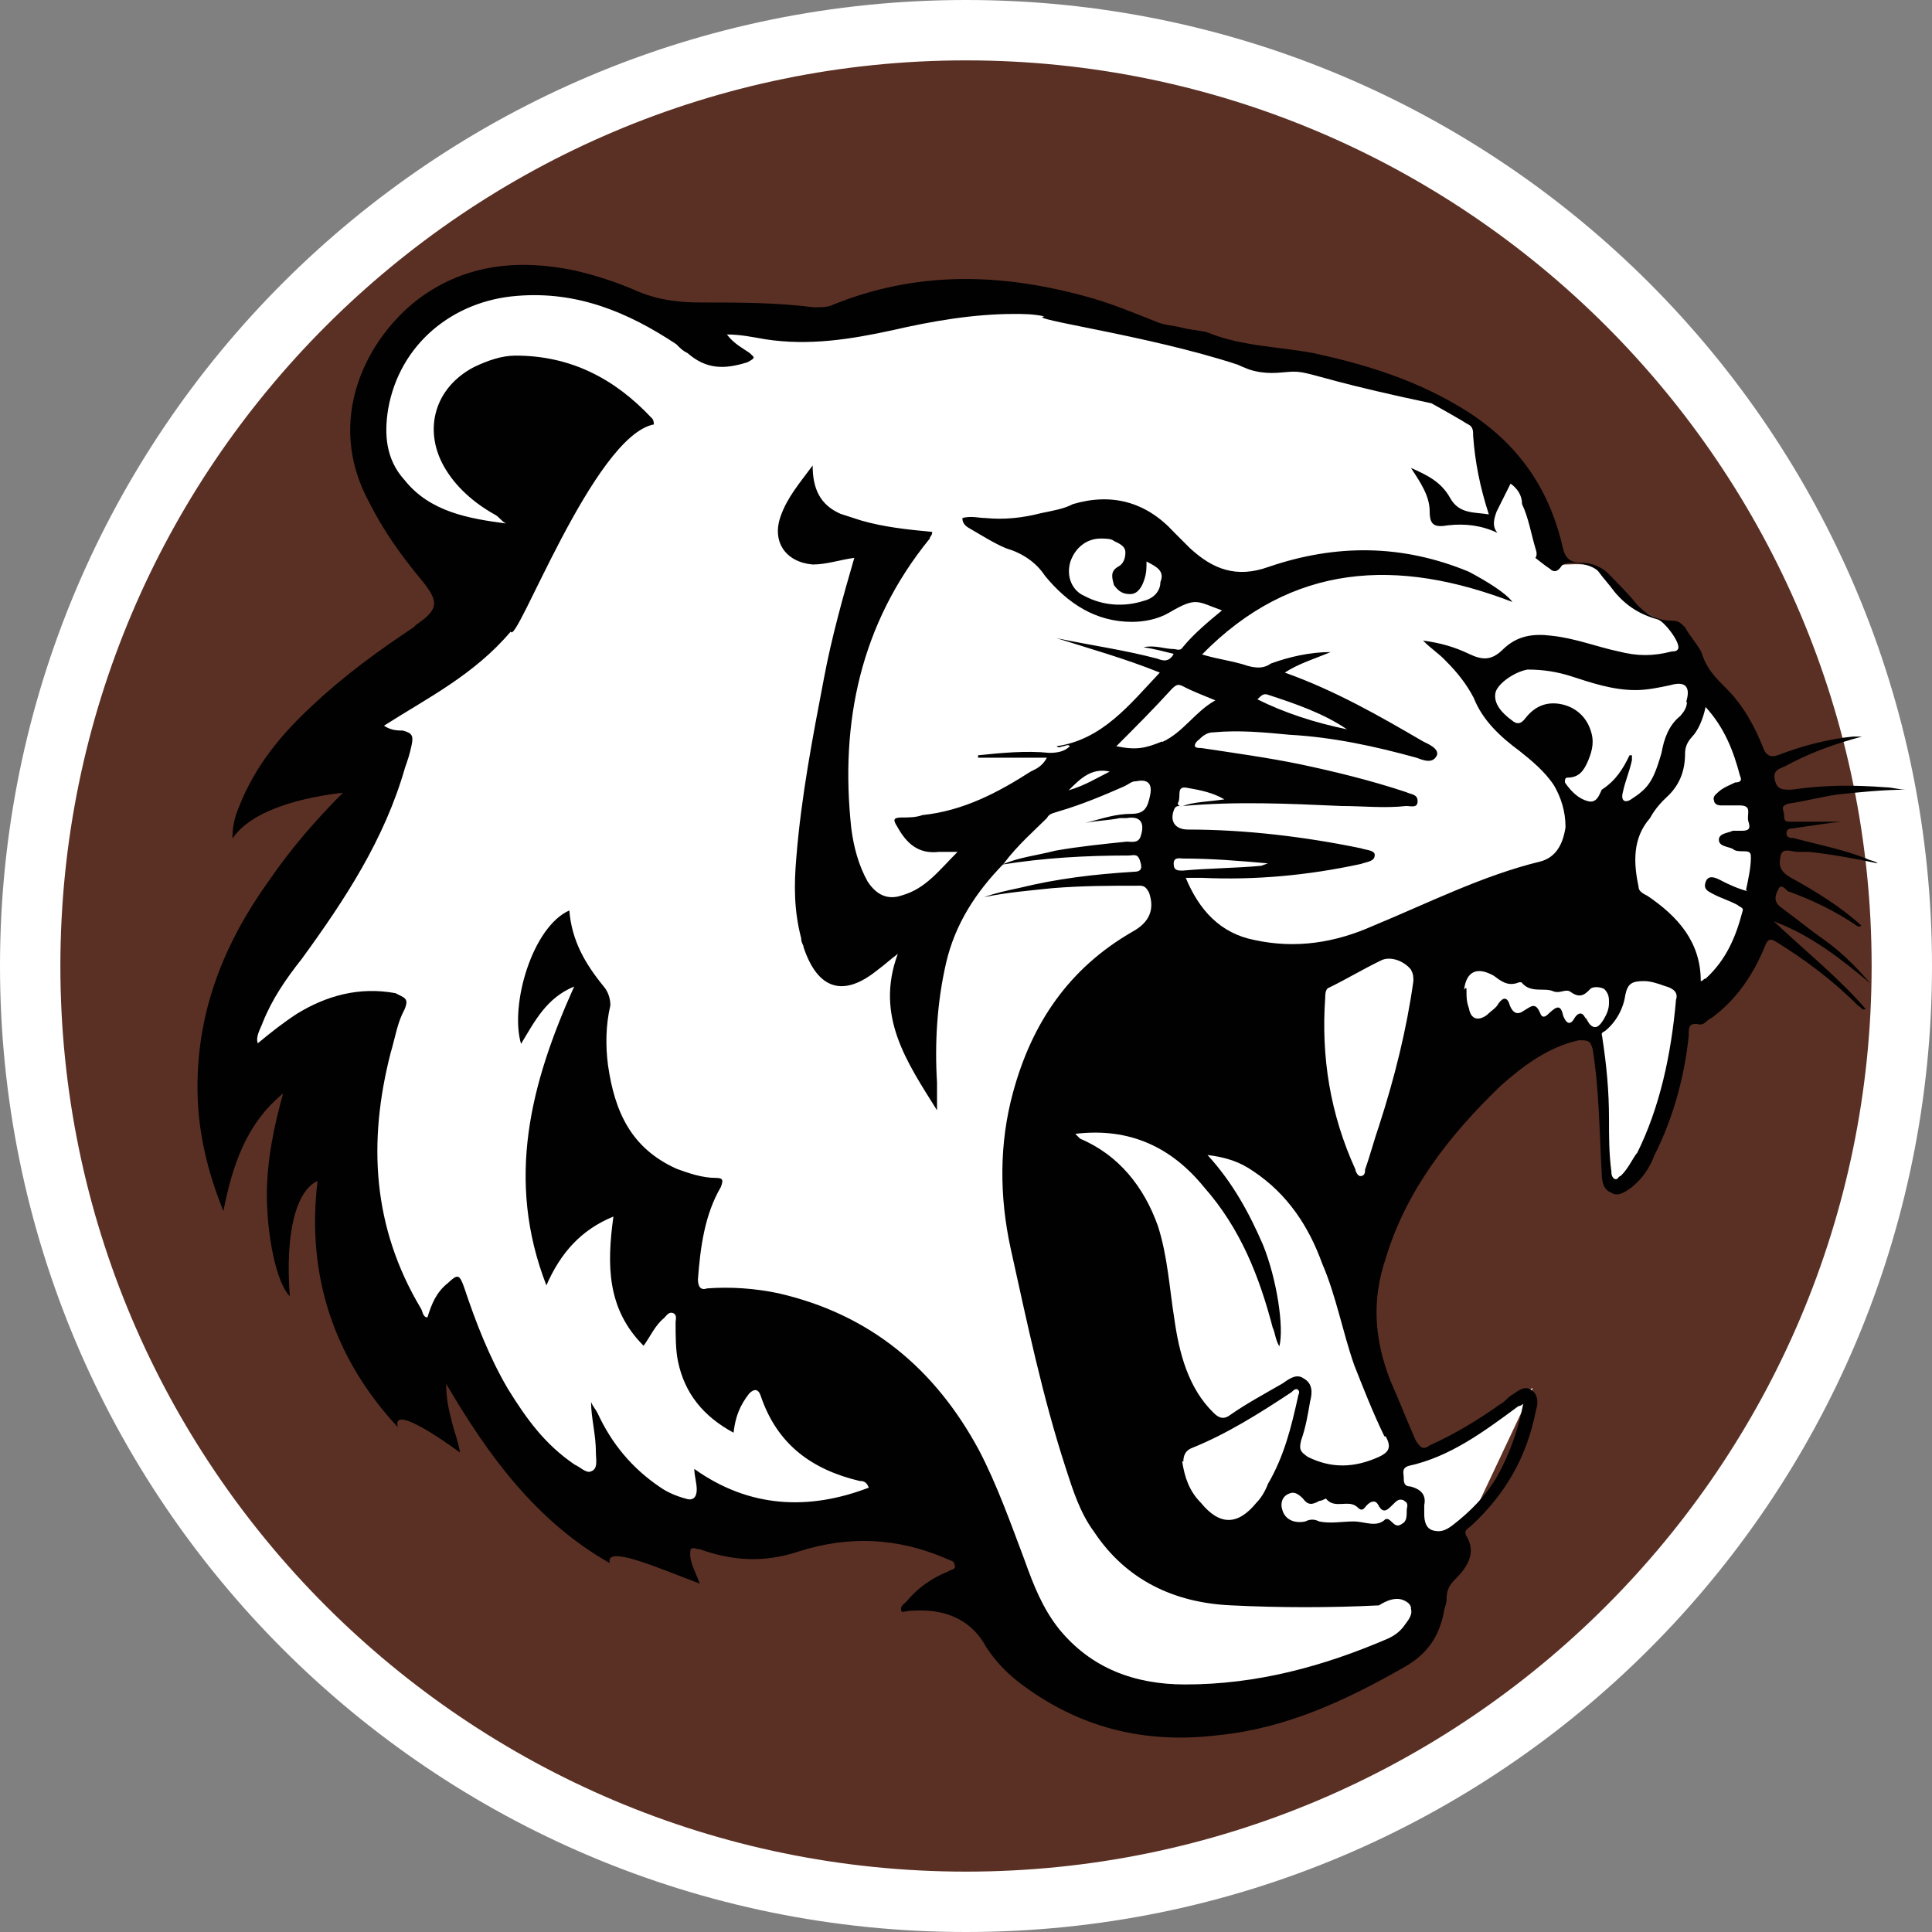
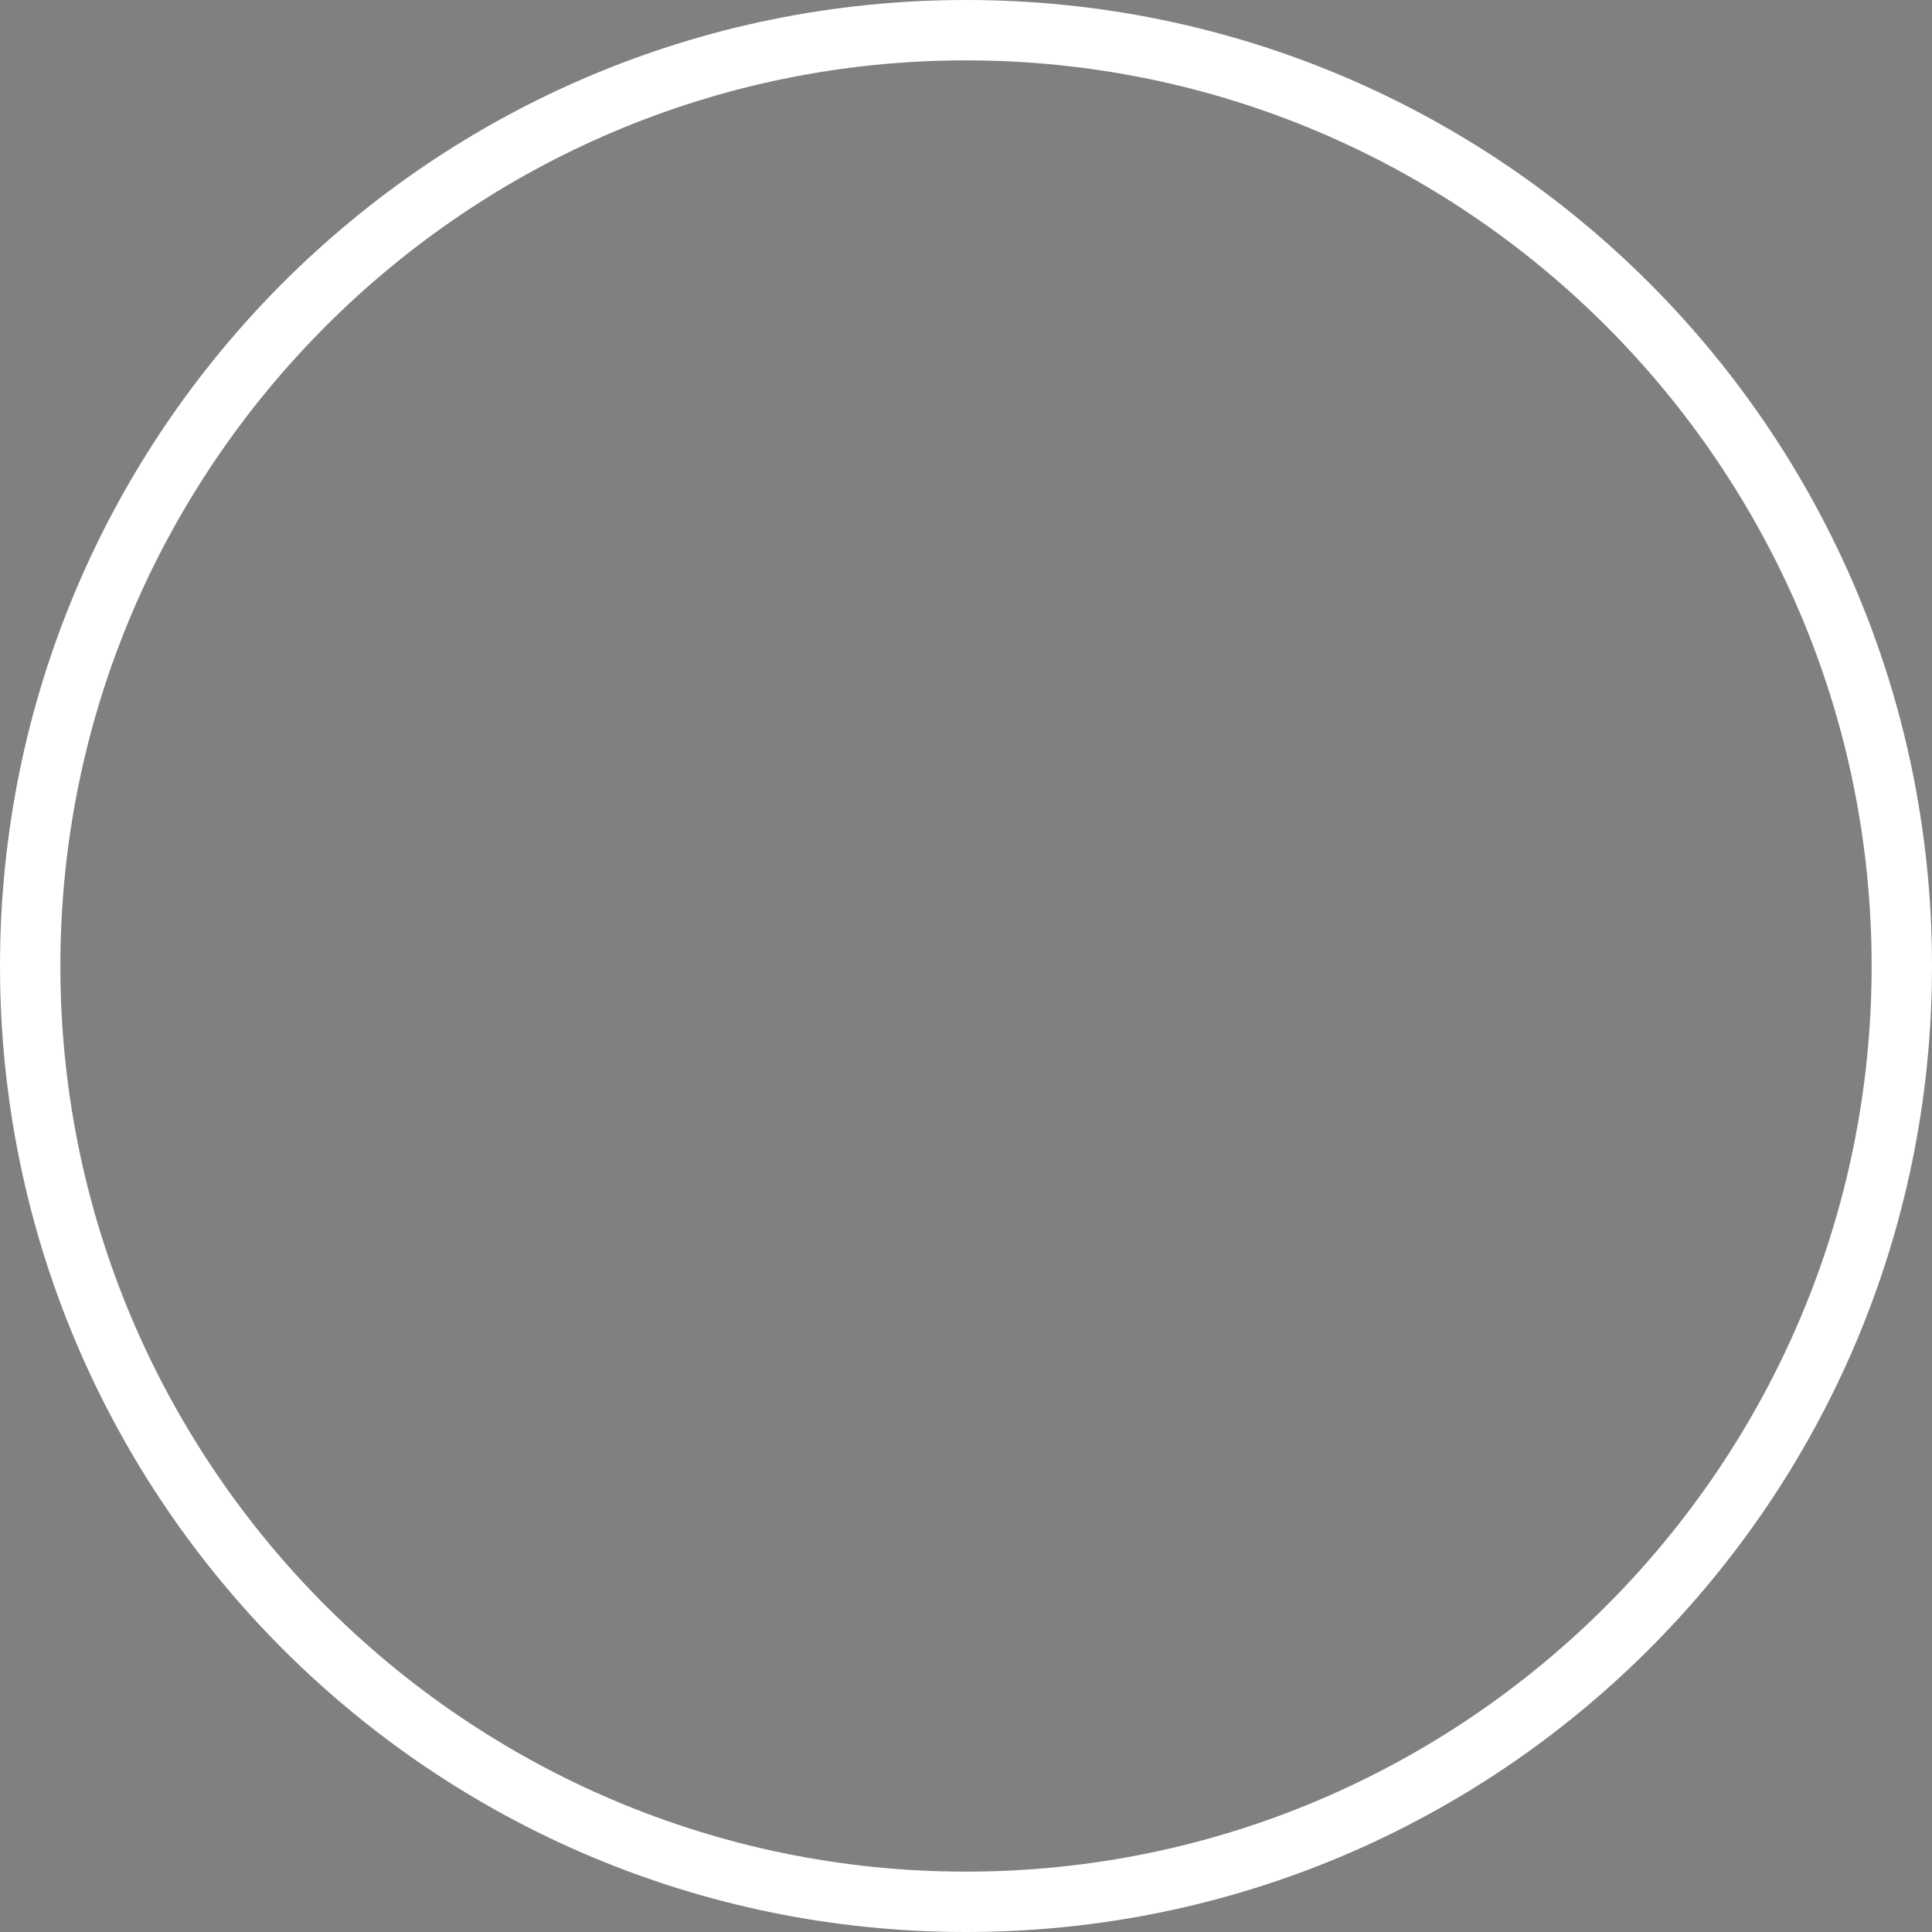
<svg xmlns="http://www.w3.org/2000/svg" id="uuid-7ecf1429-377c-4cc8-ae67-4f14da6747cd" width="32" height="32" viewBox="0 0 32 32">
  <rect x="0" y="0" width="32" height="32" fill="#808080" stroke="none" />
  <defs>
    <style>.uuid-b022f637-ef2b-4fb2-9f01-f5f2912c4403{fill:#fff;}.uuid-bd1c2903-26c8-4659-a2de-9223f9891dc8{fill:#5b3024;}.uuid-939ba5e5-4e3d-4bcb-ba21-f3ce2fe602f4{fill:#010101;}</style>
  </defs>
-   <path class="uuid-bd1c2903-26c8-4659-a2de-9223f9891dc8" d="M16,31.5C7.45,31.5.5,24.55.5,16S7.45.5,16,.5s15.5,6.95,15.5,15.5-6.95,15.5-15.5,15.5Z" />
  <path class="uuid-b022f637-ef2b-4fb2-9f01-f5f2912c4403" d="M16,1c8.27,0,15,6.73,15,15s-6.73,15-15,15S1,24.27,1,16,7.73,1,16,1M16,0C7.16,0,0,7.16,0,16s7.16,16,16,16,16-7.16,16-16S24.84,0,16,0h0Z" />
-   <path class="uuid-b022f637-ef2b-4fb2-9f01-f5f2912c4403" d="M16.68,4.91l-3.86.42-3.1-.42c-.25-.1-.76-.28-1.41-.2-.93.11-1.52.66-1.7.84-.52.98-.47,1.6-.33,1.98.21.58.66.78,1.15,1.67.25.46.39.87.46,1.13-.55.22-1.28.62-1.67,1.37-.27.52-.26.96-.3,1.35-.08.77-.44,1.86-1.69,3.17-.23.43-.45.96-.25,1.2.14.17.42.14.52.14.5.02,1.18,1.03,2.03,5.13.06-.05.15-.12.28-.16.83-.25,1.7,1.25,2.79,2.03.76.55,2.01,1,4.14.67.69-.12,1.51-.14,2.19.31.67.44.72,1.03,1.41,1.73.41.42,1.06.88,2.1,1.15,1.32-.41,2.64-.82,3.97-1.23l1.98-4.2c-.32.16-.56.32-.72.44-.35.25-.52.43-.86.52-.17.05-.37.1-.54,0-.2-.12-.3-.4-.26-.73-.21-.42-.44-1.03-.49-1.8-.13-1.84.87-3.18,1.17-3.56.86-.33,1.72-.67,2.58-1,.08.14.19.37.27.66.05.18.09.4.1,1.13,0,.25,0,.59,0,1,.11-.07.28-.19.44-.38.52-.61.37-1.22.72-2.03.11-.26.32-.63.72-1.02.21-.33.68-1.17.68-2.32,0-1.45-.76-2.43-1-2.71-.11-.44-.3-.66-.46-.78-.12-.09-.15-.07-.54-.3-.23-.14-.35-.22-.47-.36-.13-.15-.1-.18-.18-.26-.3-.3-.81,0-1.01-.24-.13-.15.01-.33-.02-.63-.03-.25-.18-.6-.73-.98-.06-.15-.16-.36-.34-.57-.65-.78-1.7-.87-2.12-.92-1.24-.14-3.07-.56-5.63-1.27Z" />
-   <path class="uuid-939ba5e5-4e3d-4bcb-ba21-f3ce2fe602f4" d="M29.81,14.11s.11,0,.15,0c.38.04.76.11,1.14.19-.04-.04-.11-.04-.19-.08-.38-.15-.79-.23-1.21-.34-.04,0-.11,0-.11-.08s.08-.08.11-.08c.27-.04.53-.08.79-.11h-.83c-.08,0-.11,0-.11-.11,0-.08-.08-.15.08-.19.27-.04.53-.11.8-.15.38-.04.76-.08,1.14-.08-.11,0-.23-.04-.34-.04-.53-.04-1.02-.04-1.56.04-.15,0-.23,0-.27-.15s.04-.19.15-.23c.42-.23.84-.38,1.29-.5h-.15c-.41.04-.83.15-1.25.31-.11.04-.19,0-.23-.11-.15-.38-.34-.72-.61-.99-.19-.19-.34-.34-.42-.61-.08-.15-.19-.26-.27-.41-.08-.08-.11-.11-.23-.11-.23,0-.42-.11-.57-.27-.15-.19-.31-.34-.46-.5-.11-.11-.27-.19-.46-.19s-.27-.08-.31-.27c-.23-.99-.76-1.72-1.6-2.25-.8-.5-1.64-.76-2.52-.95-.57-.11-1.18-.11-1.75-.34-.11-.04-.27-.04-.42-.08s-.31-.04-.46-.11c-.38-.15-.76-.31-1.18-.42-1.41-.38-2.78-.41-4.16.15-.08.04-.19.04-.31.04-.61-.08-1.26-.08-1.86-.08-.38,0-.72-.04-1.07-.19-.34-.15-.69-.26-1.03-.34-.92-.19-1.79-.11-2.56.45-.88.65-1.6,2.02-.84,3.4.23.46.53.88.88,1.3.27.34.27.46-.11.72l-.04.04c-.57.38-1.14.79-1.67,1.29-.5.46-.95.99-1.22,1.68-.08.19-.11.34-.11.53.38-.57,1.49-.72,1.83-.76-.46.46-.88.95-1.22,1.45-.8,1.11-1.26,2.32-1.18,3.73.04.61.19,1.18.42,1.75.15-.76.38-1.45.99-1.95-.15.53-.27,1.11-.27,1.68,0,.65.15,1.45.38,1.68-.08-1.07.11-1.75.46-1.91-.19,1.56.27,2.94,1.33,4.08-.11-.38.72.19,1.03.42-.04-.23-.11-.38-.15-.57-.04-.15-.08-.34-.08-.57.69,1.18,1.49,2.28,2.71,2.97-.08-.31.8.08,1.49.34-.08-.23-.19-.38-.15-.57.04-.04.08,0,.15,0,.53.19,1.06.23,1.63.04.84-.27,1.64-.23,2.44.11.08.04.15.04.15.11.04.08-.08.08-.11.11-.27.11-.5.27-.69.5-.04.04-.11.08-.08.15,0,.04.08,0,.15,0,.53-.04.99.11,1.26.61.15.23.34.42.53.57.99.76,2.09,1.03,3.31.88,1.11-.11,2.1-.57,3.05-1.11.42-.23.61-.53.69-.95,0-.04.04-.11.04-.19,0-.15.04-.23.15-.34.19-.19.34-.42.19-.69-.08-.11.03-.15.07-.19.57-.53.92-1.14,1.07-1.91.04-.11.04-.27-.08-.34-.11-.07-.19,0-.31.08-.08.04-.11.11-.19.15-.38.27-.76.5-1.18.69-.11.08-.15.04-.23-.08-.15-.34-.27-.65-.42-.99-.27-.69-.31-1.34-.08-2.02.34-1.14,1.07-2.06,1.9-2.86.38-.34.8-.65,1.3-.76.15,0,.19,0,.23.15.11.69.11,1.37.15,2.06,0,.15.04.27.15.31.11.08.23,0,.34-.08.19-.15.31-.34.38-.53.31-.61.5-1.3.57-1.98,0-.15,0-.23.19-.19.08,0,.11-.08.19-.11.42-.31.69-.72.88-1.18.04-.11.08-.15.19-.08.5.31.95.65,1.37,1.07.04,0,.04.08.11.04-.46-.53-.99-.95-1.52-1.45.61.23,1.1.61,1.6,1.03-.23-.27-.46-.5-.72-.69-.27-.19-.5-.38-.76-.57-.15-.11-.08-.23-.04-.31s.11,0,.15.04c.42.15.8.34,1.14.57,0,0,.04.04.08,0-.34-.31-.76-.57-1.18-.8-.19-.11-.19-.23-.15-.38.04-.11.19-.04.27-.04ZM27.94,11.63c0,.08-.04.15-.11.23-.19.15-.27.38-.31.61-.08.27-.15.5-.34.65-.04.04-.11.08-.15.11-.11.08-.19.04-.15-.11.04-.19.11-.34.15-.53v-.08h-.04c-.11.23-.23.42-.46.57-.04.08-.08.23-.23.19s-.27-.15-.38-.31c0-.04,0-.08.04-.08.19,0,.27-.11.34-.27.08-.19.11-.34.04-.53-.08-.23-.27-.38-.5-.42s-.42.04-.57.23c-.08.11-.15.11-.23.04-.15-.11-.31-.27-.27-.46.04-.15.31-.34.53-.38.27,0,.5.04.72.11.34.11.69.23,1.07.23.19,0,.38-.04.57-.08.27-.08.34.04.27.27ZM23.37,26.65c.03.1-.05.19-.1.26-.06.09-.15.17-.28.23-1.07.46-2.17.76-3.36.76-.84,0-1.56-.27-2.09-.92-.27-.34-.42-.72-.57-1.14-.23-.61-.46-1.26-.76-1.83-.72-1.33-1.79-2.24-3.32-2.59-.38-.08-.79-.11-1.18-.08-.11.04-.15-.04-.15-.15.04-.53.11-1.07.38-1.53.04-.11.04-.15-.08-.15-.23,0-.46-.08-.65-.15-.76-.34-1.03-.95-1.14-1.72-.04-.31-.04-.65.04-.99,0-.11-.04-.23-.11-.31-.31-.38-.53-.76-.57-1.26-.61.27-.99,1.56-.8,2.21.23-.38.42-.76.88-.95-.72,1.6-1.14,3.2-.46,4.95.23-.53.57-.92,1.11-1.14-.11.8-.11,1.53.5,2.14.11-.15.19-.34.34-.46.04-.04.08-.11.15-.08s.04.11.04.15c0,.23,0,.46.04.65.11.53.42.91.92,1.18.03-.27.11-.46.26-.65.08-.08.15-.08.19.04.27.8.84,1.22,1.64,1.41.04,0,.11,0,.15.11-.99.38-1.98.34-2.89-.31,0,.11.04.23.04.34,0,.15-.08.19-.19.15-.15-.04-.31-.11-.42-.19-.46-.31-.8-.72-1.03-1.22-.04-.08-.08-.11-.11-.19,0,.27.08.53.08.84,0,.11.04.27-.08.31-.08.04-.19-.08-.27-.11-.5-.34-.8-.76-1.11-1.26-.31-.53-.53-1.1-.72-1.67-.08-.23-.11-.23-.27-.08-.19.15-.27.34-.34.57-.08,0-.08-.11-.11-.15-.8-1.34-.88-2.75-.5-4.23.08-.27.11-.5.23-.72.08-.19,0-.19-.15-.27-.6-.11-1.14.04-1.63.34-.23.15-.42.3-.65.49-.04-.11.04-.23.08-.34.15-.38.38-.72.65-1.06.72-.99,1.37-1.98,1.71-3.17.04-.11.08-.23.11-.38s0-.19-.15-.23c-.08,0-.19,0-.31-.08.72-.46,1.49-.84,2.1-1.56.08.27,1.37-3.24,2.37-3.43q0-.08-.04-.11c-.61-.65-1.34-1.03-2.25-1.03-.23,0-.46.08-.69.19-.65.34-.84,1.03-.5,1.64.19.34.5.61.84.8.08.04.11.11.19.15-.61-.08-1.26-.19-1.68-.72-.31-.34-.34-.76-.27-1.18.19-1.07,1.07-1.79,2.14-1.87.99-.08,1.83.27,2.63.8.08.08.11.11.19.15.31.27.61.27.99.15.15-.08.11-.08.04-.15-.11-.08-.26-.15-.38-.31.22,0,.41.04.64.08.72.11,1.41,0,2.1-.15.65-.15,1.34-.27,2.02-.27.15,0,.31,0,.5.04-.34.04,1.71.31,3.2.8.04.02.11.05.19.08.28.09.5.05.65.04.22-.02.32.03.82.16.34.09.84.21,1.55.36.14.08.29.16.44.25.06.03.11.07.17.1.08.04.08.11.08.19.03.42.11.84.26,1.3-.23-.04-.49,0-.64-.27s-.38-.38-.65-.5c.15.23.31.46.31.72,0,.23.08.27.31.23.28-.03.55,0,.82.13,0,0-.02-.01-.02-.02-.08-.11-.04-.23,0-.34l.23-.46c.11.08.19.19.19.34.11.23.15.5.23.76.02.06.01.11-.01.13.08.06.16.13.24.18.04.04.11.08.19-.04s.5-.04.61.08c.08.11.19.23.27.34.19.23.42.38.72.46.11.04.34.34.34.46,0,.07-.08.07-.11.07-.31.08-.57.08-.88,0-.34-.07-.72-.22-1.11-.26-.31-.04-.57,0-.8.22-.19.19-.34.19-.57.08-.23-.11-.46-.18-.76-.22.15.15.27.22.38.34.19.19.34.38.46.61.15.38.45.65.76.88.19.15.42.34.57.57.11.19.19.42.19.69-.04.27-.15.5-.42.57-.95.23-1.86.69-2.78,1.07-.61.27-1.26.38-1.95.23-.57-.11-.92-.5-1.14-1.03h.27c.88.04,1.75-.04,2.63-.23.11-.04.23-.04.23-.15,0-.08-.15-.08-.23-.11-.92-.19-1.91-.31-2.86-.31-.23,0-.31-.15-.23-.34.04-.08.11-.04.15-.04-.08,0-.11-.04-.08-.08.04-.11-.04-.27.15-.23.23.04.42.08.61.19-.27.04-.5.04-.69.11.88-.08,1.75-.04,2.63,0,.34,0,.72.04,1.07,0,.08,0,.19.04.19-.08s-.11-.11-.19-.15c-.57-.19-1.18-.34-1.75-.46-.53-.11-1.11-.19-1.64-.27-.04,0-.11,0-.11-.04s.04-.08.08-.11c.08-.08.15-.11.23-.11.42-.04.84,0,1.26.04.72.04,1.41.19,2.1.38.11.04.27.11.34-.04.04-.11-.15-.19-.23-.23-.72-.42-1.45-.84-2.29-1.14.23-.15.5-.23.76-.34-.34,0-.69.08-.99.19-.11.08-.23.08-.38.04-.23-.08-.5-.11-.76-.19,1.49-1.52,3.24-1.6,5.14-.87-.11-.15-.42-.34-.72-.5-1.11-.46-2.21-.46-3.32-.08-.53.19-.92.04-1.3-.31l-.27-.27c-.46-.5-1.03-.65-1.67-.46-.15.08-.34.11-.53.15-.31.08-.61.11-.92.08-.11,0-.23-.04-.38,0,0,.11.08.15.15.19.19.11.38.23.57.31.27.08.5.23.65.46.38.46.84.76,1.44.76.19,0,.42-.04.61-.15.46-.27.46-.19.88-.04-.23.19-.46.38-.65.61-.04.07-.11.03-.15.03-.15,0-.31-.07-.5-.03.19.03.34.07.5.11-.08.15-.19.11-.27.08-.57-.15-1.1-.22-1.67-.34.57.18,1.14.34,1.71.57-.5.53-.95,1.11-1.71,1.22.04.04.08,0,.11,0s.08-.04.11,0c-.08.08-.19.11-.34.11-.38-.04-.8,0-1.18.04v.04h1.14c-.08.15-.19.19-.27.23-.53.34-1.11.65-1.79.72-.11.04-.23.04-.34.04-.15,0-.15.04-.08.15.15.27.34.46.69.42h.31c-.31.31-.53.61-.92.72-.23.08-.42,0-.57-.23-.15-.27-.23-.57-.27-.88-.19-1.75.15-3.39,1.3-4.8,0-.04.04-.04.04-.11-.42-.04-.8-.08-1.18-.19l-.34-.11c-.34-.15-.46-.42-.46-.8-.23.31-.42.53-.53.84-.15.42.08.76.53.8.23,0,.46-.08.69-.11-.19.65-.38,1.34-.5,1.98-.19.99-.38,1.98-.46,2.98-.04.46-.04.88.08,1.34,0,.08.04.11.04.15.23.69.65.84,1.22.38.11-.08.23-.19.34-.27-.38,1.03.15,1.79.65,2.59v-.46c-.04-.65,0-1.33.15-1.98s.5-1.18.95-1.64c.23-.31.53-.57.72-.76.04-.08.11-.08.19-.11.38-.11.76-.27,1.1-.42.08-.04.11-.08.19-.08.19-.04.27.04.23.23s-.08.31-.31.31c-.27,0-.49.08-.76.15.19-.04.38-.04.57-.08h.11c.23-.04.31.08.23.31-.04.11-.15.08-.23.08-.38.04-.79.08-1.18.15-.31.08-.61.11-.88.23.69-.11,1.37-.15,2.09-.15.08,0,.15-.04.19.08s.04.19-.11.19c-.64.04-1.25.11-1.9.27-.19.04-.38.08-.57.15.38-.08.76-.11,1.14-.15.5-.04.95-.04,1.44-.04.08,0,.11.04.15.11q.15.42-.27.65c-1.06.61-1.67,1.52-1.98,2.66-.23.84-.23,1.72-.04,2.59.27,1.22.53,2.47.92,3.66.11.34.23.72.46,1.03.53.8,1.33,1.18,2.28,1.22.8.04,1.64.04,2.44,0,.02-.01.24-.17.42-.08.02.01.09.04.11.11ZM19.44,14.3c0-.11.11-.08.15-.08.5,0,.95.04,1.41.08t-.11.04c-.42.04-.88.04-1.3.08-.08,0-.15,0-.15-.11ZM19.25,12.28c-.27.11-.42.15-.76.08.31-.31.61-.61.92-.95.08-.08.11-.08.19-.04.15.08.34.15.53.23-.34.19-.53.53-.88.69ZM20.82,11.59c.08-.08.11-.11.19-.08.46.15.92.31,1.3.57-.53-.11-1.03-.27-1.49-.5ZM18.45,9.69c.08.11.15.15.27.15s.19-.11.23-.23.04-.19.04-.31c.15.08.31.15.23.34,0,.15-.11.27-.27.31-.34.11-.69.08-.99-.08-.19-.08-.31-.31-.23-.57.08-.23.27-.38.5-.38.07,0,.18,0,.22.04.08.04.19.08.19.19s-.04.19-.11.23c-.15.08-.11.19-.08.31ZM18.38,12.78c-.22.11-.41.23-.68.31.19-.19.38-.38.68-.31ZM19.6,24.21c0-.11.04-.19.15-.23.57-.23,1.11-.57,1.64-.92.04-.04.08-.07.11-.04.04.04,0,.08,0,.11-.11.5-.23.99-.5,1.45-.04.11-.11.23-.19.31-.31.38-.61.38-.92,0-.19-.19-.27-.42-.31-.69ZM23.33,24.28c.69-.15,1.25-.57,1.82-.99,0,0,.04,0,.08-.04-.08.42-.23.84-.42,1.18s-.46.61-.76.84c-.11.08-.19.11-.31.08s-.15-.15-.15-.27v-.15c.04-.19-.08-.27-.23-.31-.11,0-.11-.08-.11-.15s-.04-.15.08-.19ZM23.26,24.86c.08.04.04.11.04.15,0,.11,0,.19-.08.23-.11.08-.15-.04-.23-.08h-.04c-.15.15-.34.04-.53.04s-.38.04-.57,0c-.08-.04-.15-.04-.23,0-.19.04-.34-.04-.38-.19-.04-.11,0-.23.11-.27.08-.04.15,0,.23.08.08.11.15.11.27.04.04,0,.11-.04.11-.04.15.19.38,0,.53.15.08.08.11,0,.15-.04.08-.08.15-.08.19,0,.08.15.15.08.23,0s.11-.11.19-.08ZM22.95,23.79c.11.19.04.27-.11.34-.42.19-.8.19-1.18,0-.11-.08-.15-.11-.11-.27.08-.23.11-.42.15-.65.04-.15.04-.3-.11-.38-.11-.08-.23,0-.34.08-.31.18-.61.34-.88.53-.11.08-.19.04-.27-.04-.42-.41-.57-.99-.65-1.56-.08-.5-.11-1.03-.27-1.53-.23-.65-.65-1.18-1.29-1.45l-.08-.08c.91-.11,1.6.23,2.13.88.61.69.92,1.49,1.14,2.33.04.08.04.19.11.31.08-.31-.04-1.11-.27-1.68-.23-.53-.5-1.03-.92-1.49.31.04.53.11.76.27.57.38.92.92,1.14,1.53.23.53.34,1.14.53,1.68.15.38.31.79.5,1.18ZM22.84,18.65c-.08.23-.15.5-.23.72,0,.04,0,.11-.08.11-.04,0-.08-.08-.08-.11-.42-.92-.57-1.87-.5-2.85,0-.04,0-.11.04-.15.31-.15.57-.31.88-.46.15-.08.38,0,.5.15.04.08.04.11.04.19-.11.79-.31,1.6-.57,2.4ZM26.27,16.89c-.04-.11-.11-.15-.19-.03-.08.15-.15.07-.19-.04-.04-.19-.11-.15-.23-.04-.04.04-.11.11-.15,0-.08-.19-.15-.11-.27-.04q-.15.11-.23-.08c-.04-.15-.11-.15-.19-.04-.04.08-.11.11-.19.19-.15.11-.27.07-.3-.11-.04-.11-.04-.19-.04-.27s0-.08-.04-.04c.04-.31.22-.38.49-.23.11.08.23.19.42.11h.04c.15.19.38.08.53.15.11.04.19-.04.27,0,.15.11.23.08.34-.04.04-.04.15-.04.23,0,.08.08.08.15.08.23,0,.11-.04.19-.08.26-.11.19-.19.19-.31,0ZM27.11,19.1c-.08.11-.15.27-.27.38-.04,0-.04.08-.11.04-.04-.04-.04-.08-.04-.11-.04-.31-.04-.57-.04-.88,0-.46-.04-.88-.11-1.34,0-.04-.04-.08.04-.11.19-.15.31-.38.34-.6.04-.19.11-.23.31-.23.11,0,.23.04.34.08.15.04.23.11.19.23-.08.91-.27,1.79-.65,2.55ZM28.94,14.76c-.15-.04-.31-.11-.46-.19-.08-.04-.19-.08-.23.04s.04.15.11.19c.15.08.27.11.42.19.04.04.11.04.08.11-.11.42-.27.8-.61,1.11-.04,0-.04.04-.08.04,0-.65-.38-1.07-.88-1.41-.08-.04-.15-.08-.15-.15-.08-.38-.11-.8.19-1.14.08-.15.19-.27.31-.38.19-.19.27-.42.27-.69,0-.11.04-.19.11-.27.11-.11.19-.31.23-.5.31.34.46.72.57,1.14.04.08,0,.11-.08.11-.08.04-.19.08-.27.15-.04.04-.11.08-.08.15,0,.04.04.08.11.08h.31c.23,0,.11.15.15.27s0,.15-.11.15h-.15c-.08.04-.23.04-.23.15s.15.11.23.15c.04.04.11.04.19.04.11,0,.11.04.11.11,0,.15-.04.34-.08.53Z" />
</svg>